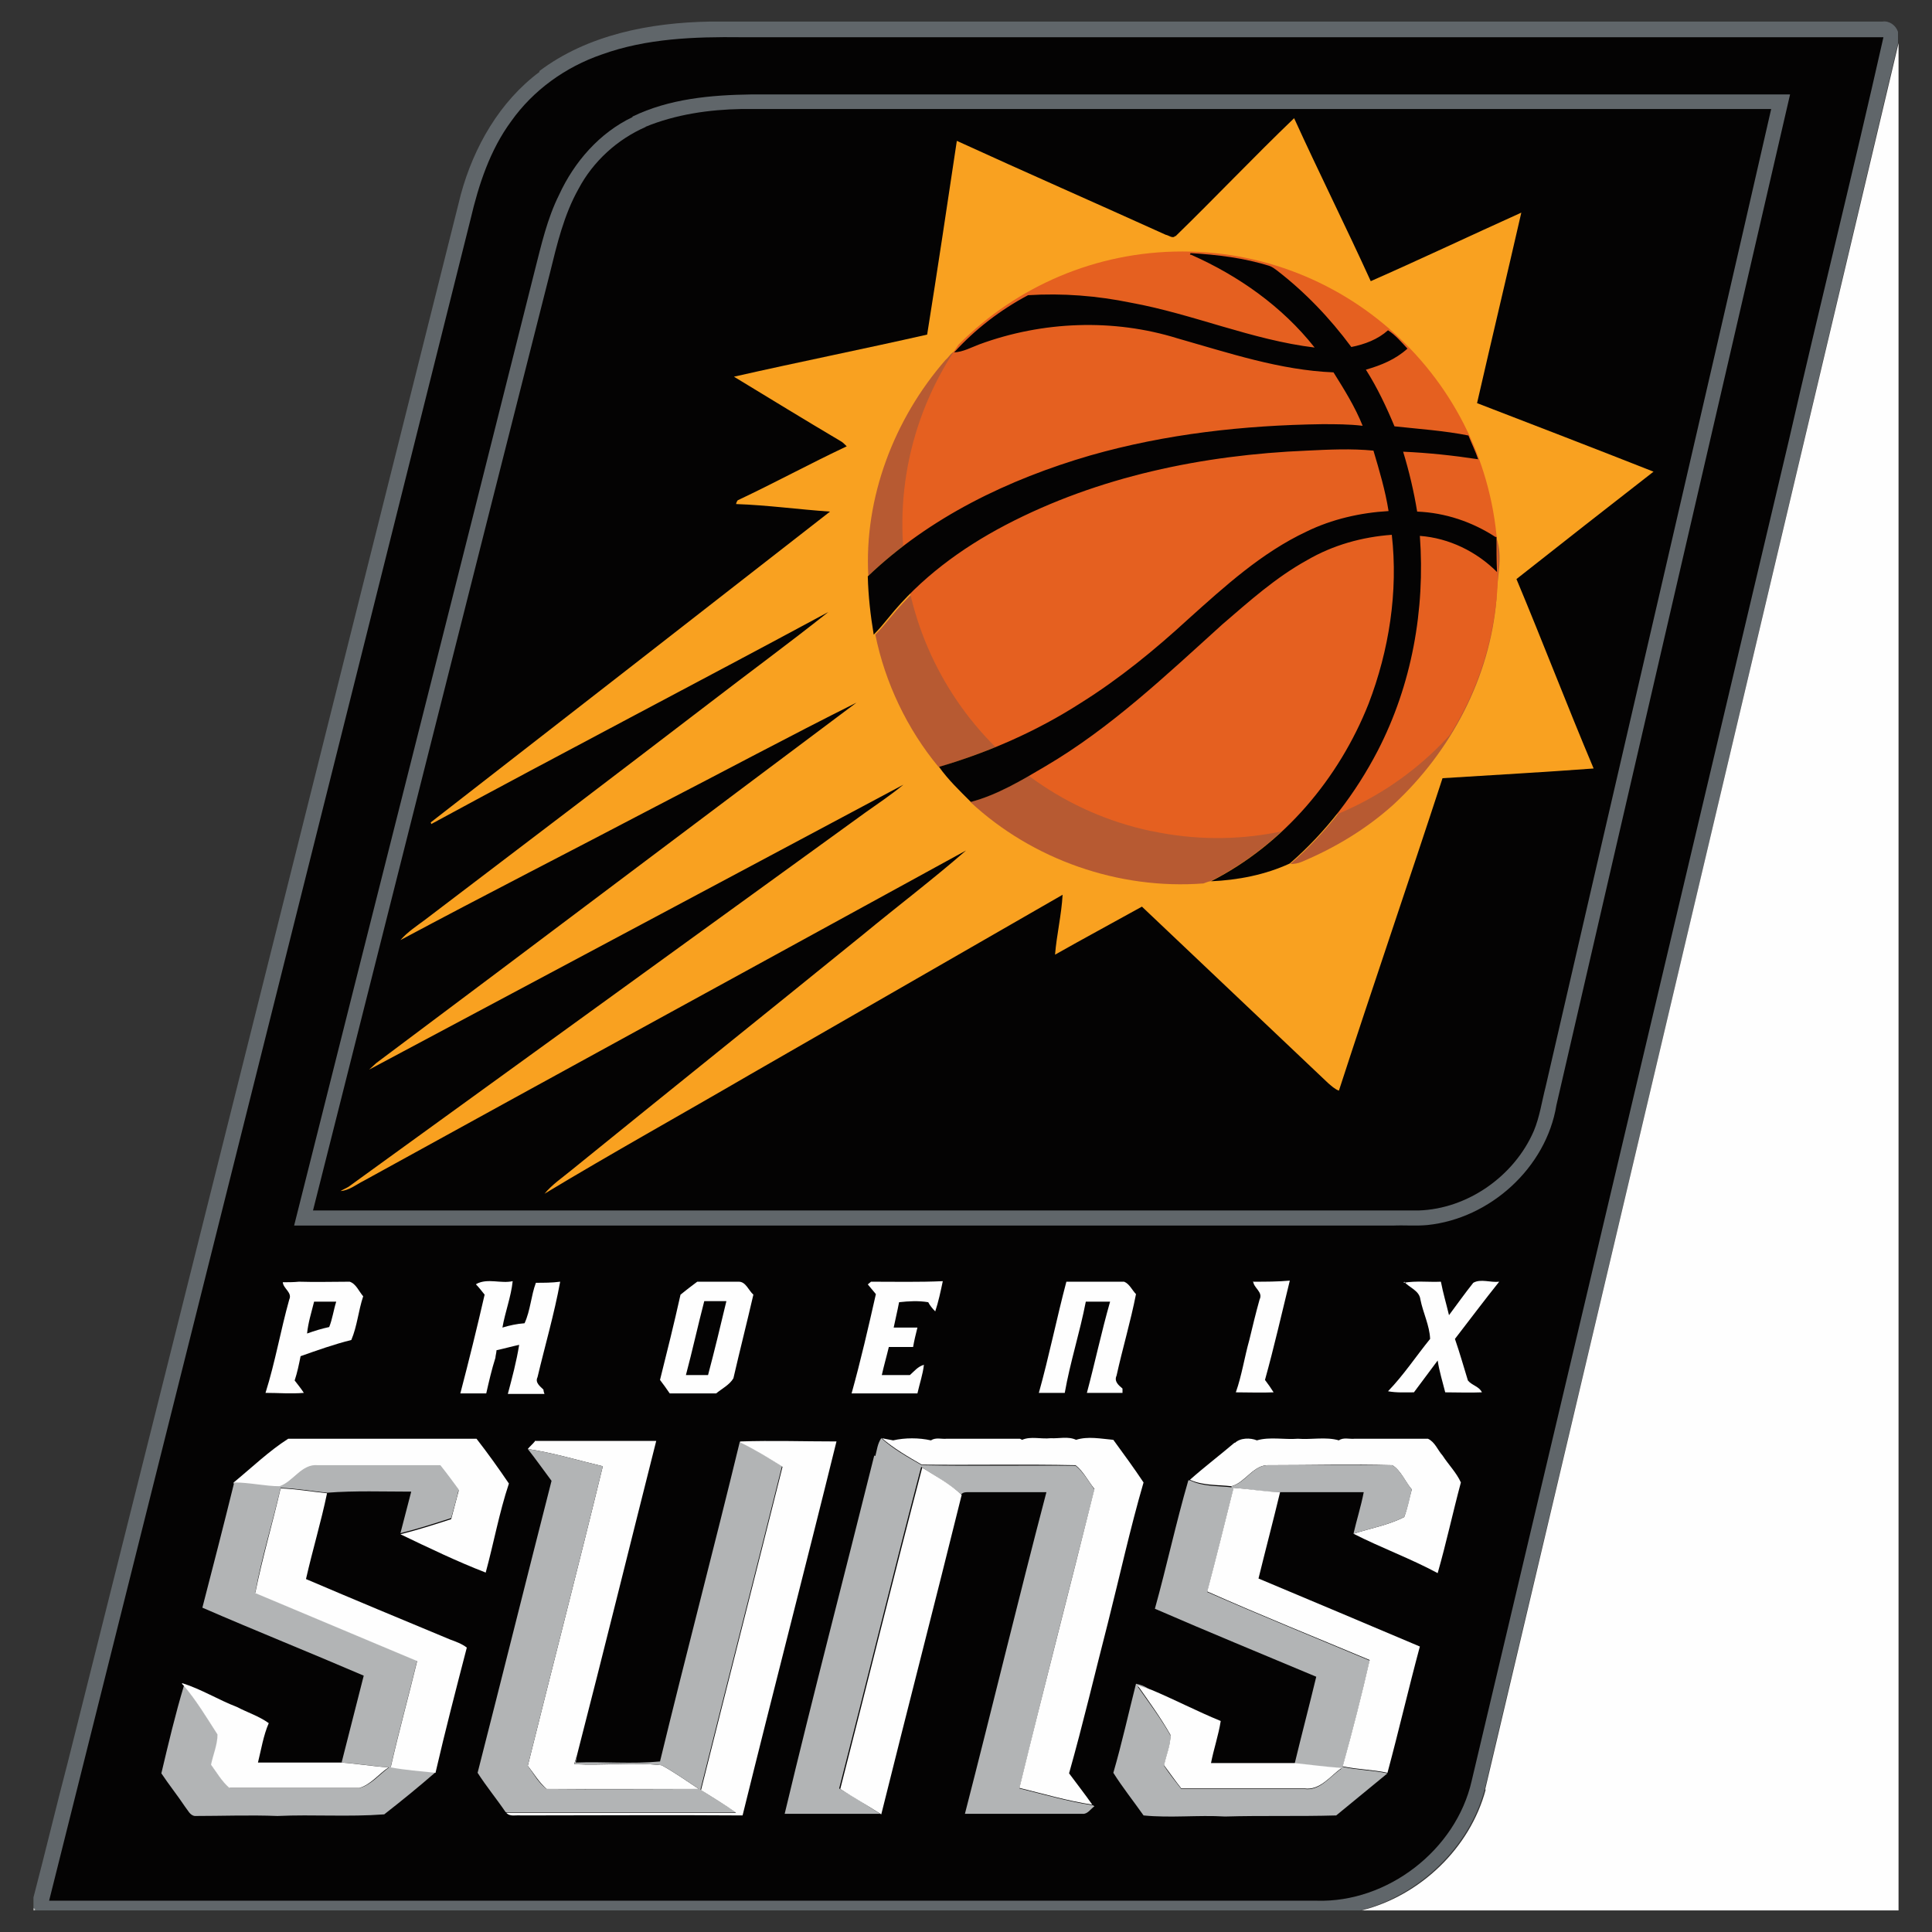
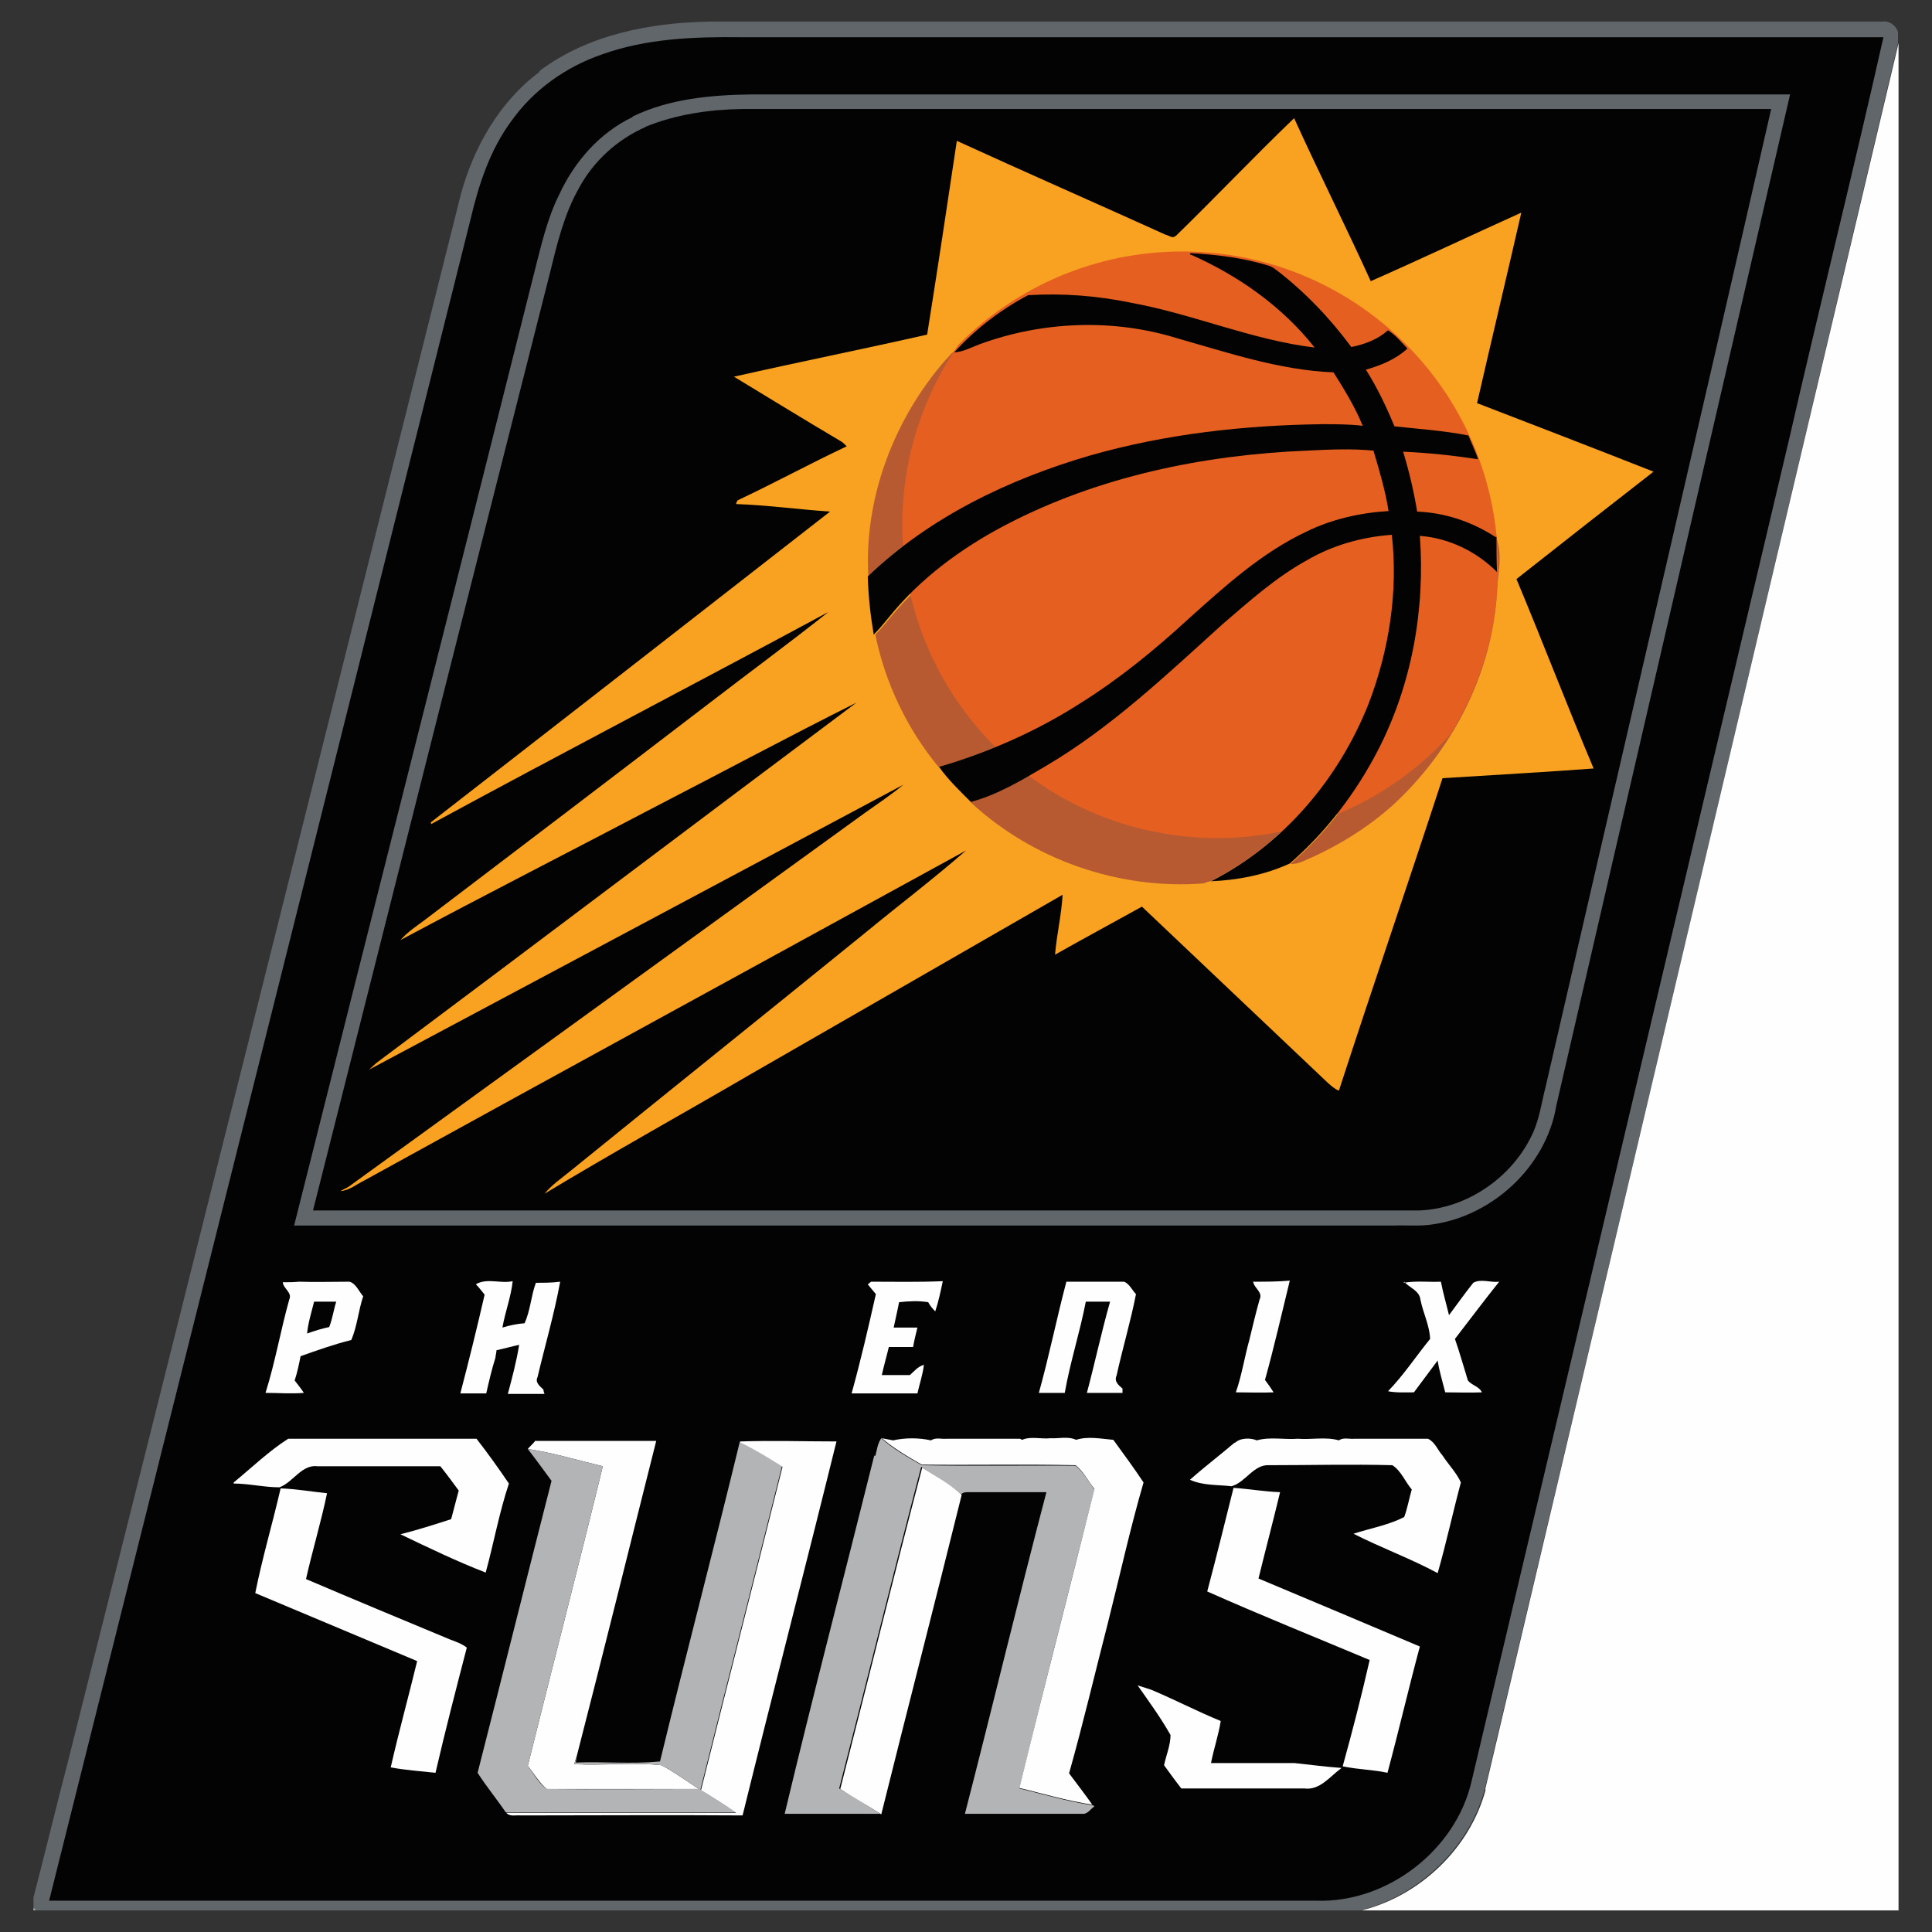
<svg xmlns="http://www.w3.org/2000/svg" xmlns:xlink="http://www.w3.org/1999/xlink" version="1.1" id="Layer_1" x="0px" y="0px" viewBox="0 0 358 358" style="enable-background:new 0 0 358 358;" xml:space="preserve">
  <rect x="0" y="0" width="358" height="358" fill="#333333" stroke="none" />
  <style type="text/css">
	.st0{fill:#60666A;}
	.st1{fill:#040303;}
	.st2{fill:#FEFEFE;}
	.st3{fill:#F9A120;}
	.st4{fill:#B75A32;}
	.st5{fill:#B2B4B5;}
	.st6{clip-path:url(#SVGID_00000000218528151327591090000004994940459239452039_);}
	.st7{fill:#E56020;}
</style>
  <g>
    <path class="st0" d="M99.9,13.2c9-6.8,20.6-9,31.6-9.2c72.4,0,144.9,0,217.3,0c1.3-0.2,2.5,0.7,2.9,1.9V8   c-25.5,107.9-51,215.8-76.6,323.6c-2.9,10.8-12.2,19.6-23,22.4H6.5v-0.3H6.2v-2.1c2.2-8.4,4.2-16.8,6.4-25.2   C36.9,229.6,61.1,132.8,85.4,36c2.4-8.8,7.2-17.2,14.6-22.7l0,0L99.9,13.2z" />
    <path class="st1" d="M111.5,10.1c8.3-3,17.2-3.3,25.9-3.2c70.5,0,141.1,0,211.6,0c-5.6,24.9-11.8,49.7-17.5,74.6   c-19.6,82.8-39.2,165.7-58.8,248.5c-2.9,12.8-15.6,22.6-28.7,22.2c-78.3,0-156.6,0-234.9,0c26-103.9,52.1-207.7,78.1-311.6   c1.5-6.4,3.6-12.8,7.5-18.1C98.8,16.7,104.8,12.4,111.5,10.1L111.5,10.1L111.5,10.1z" />
    <path class="st2" d="M275.2,331.6c25.5-107.9,51-215.8,76.6-323.6v346h-99.5c10.8-2.7,20.1-11.5,23-22.4l0,0H275.2z" />
    <path class="st0" d="M117.2,21.6c6.8-3.3,14.5-4,22-4.1c64.1,0,128.3,0,192.5,0c-14.4,62.4-28.9,124.8-43.3,187.3   c-1.9,11.6-12.3,21-23.9,22.2c-2.1,0.2-4.3,0-6.4,0.1c-67.9,0-135.7,0-203.6,0c14.8-59,29.8-118,44.6-177c1.2-4.7,2.3-9.6,4.5-14   c2.8-6.1,7.5-11.5,13.6-14.4l0,0L117.2,21.6z" />
    <path class="st1" d="M119.6,23.5c5.6-2.3,11.8-3.2,17.8-3.3c63.6,0,127.2,0,190.8,0c-13.8,60.4-27.9,120.8-41.8,181.2   c-0.7,2.7-1.1,5.6-2.2,8.2c-3.6,8.3-12.2,14.4-21.3,14.7c-68.3,0-136.6,0-204.9,0c14.6-57.9,29.2-115.8,43.9-173.7   c1.3-5.3,2.6-10.8,5.3-15.6c2.7-5.1,7.2-9.2,12.5-11.5l0,0L119.6,23.5z" />
    <path class="st3" d="M217.8,43.8c7.4-7.2,14.5-14.7,22-21.9C244.4,32,249.4,42,254,52.1c9.3-4.1,18.6-8.5,27.9-12.7   c-2.7,11.8-5.5,23.5-8.2,35.3c10.9,4.2,21.8,8.4,32.7,12.7c-8.5,6.6-16.9,13.2-25.4,19.9c4.9,11.7,9.4,23.5,14.3,35.1   c-9.3,0.7-18.6,1.2-28,1.8c-6.3,19.3-12.9,38.5-19.2,57.9c-0.8-0.3-1.4-0.9-2-1.4c-11.5-10.9-23-21.8-34.5-32.7   c-5.4,3-10.8,5.9-16.1,8.9c0.3-3.7,1.2-7.4,1.4-11.1c-19.3,11.1-38.6,22.2-57.9,33.3c-12.7,7.4-25.5,14.5-38.1,22.1   c1.4-1.7,3.2-2.9,4.9-4.3c18-14.6,36.1-29.1,54.1-43.7c6.3-5.2,12.9-10.2,19.1-15.6c-37.2,20.4-74.4,40.7-111.6,61.2   c-1.4,0.7-2.7,1.8-4.3,1.9c0.5-0.3,1-0.5,1.5-0.8c31.9-23.1,63.8-46.2,95.7-69.3c2.4-1.7,4.8-3.3,7.1-5.2c-33,17.6-66,35.2-99,52.8   c0.4-0.4,0.9-0.8,1.3-1.2c29.7-22.2,59.3-44.6,89-66.8c-12.4,6.2-24.7,12.8-37.1,19.2c-15.8,8.3-31.7,16.4-47.4,24.8   c1.3-1.5,3-2.6,4.6-3.8c17.5-13.3,35-26.6,52.5-40c7.4-5.7,14.9-11.2,22.2-17c-24.5,13.2-49.1,26-73.6,39.3c0,0,0-0.2-0.1-0.3   c24.7-19.2,49.4-38.4,74-57.6c-5.8-0.4-11.6-1.2-17.4-1.4c0-0.2,0.2-0.6,0.3-0.7c6.8-3.2,13.4-6.8,20.2-10c-0.4-0.4-0.8-0.8-1.2-1   c-6.6-3.9-13.1-7.9-19.7-11.9c11.9-2.7,23.9-5.1,35.8-7.8c1.9-11.9,3.7-23.9,5.5-35.9c12.9,5.9,25.9,11.6,38.7,17.4   c0.6,0.1,1.3,0.8,1.8,0.2l0,0V43.8z" />
    <path class="st4" d="M190.6,54.6c9.1-5.3,19.7-7.7,30.2-7.5c8.8,4,16.9,9.6,22.9,17.2c-11.6-1.4-22.5-6.2-34-8.3   C203.4,54.8,197,54.3,190.6,54.6L190.6,54.6z" />
    <path class="st4" d="M236.6,50.1c1.1,0,2.1,0.2,3.1,0.6c6.3,2.5,12.4,5.9,17.5,10.5c-1.9,1.7-4.3,2.6-6.8,3.1   C246.4,59,241.9,54.2,236.6,50.1L236.6,50.1L236.6,50.1z" />
    <path class="st4" d="M181.6,63.7c11.7-4.3,24.8-4.8,36.7-1.1c9.5,2.7,19,5.9,28.9,6.3c2,3.2,3.9,6.4,5.4,9.9   c-2.5-0.2-5-0.3-7.5-0.3c-14.5,0.1-29.1,1.7-43,5.8c-15.1,4.4-29.8,11.5-41.2,22.4c-0.8-14.5,4.8-29.1,14.3-40   c0.6-0.5,1-1.3,1.7-1.6c1.7-0.1,3.2-0.9,4.7-1.5l0,0V63.7z" />
    <path class="st4" d="M260.8,64.6L260.8,64.6c4.6,4.7,8.4,10.2,11.2,16.1c-4.5-0.9-9.2-1.2-13.7-1.7c-1.5-3.6-3.2-7.2-5.3-10.5   C255.8,67.7,258.6,66.6,260.8,64.6L260.8,64.6L260.8,64.6z" />
    <path class="st4" d="M186.4,97.3c17.2-9,36.6-13,55.9-13.8c4.1-0.2,8.2-0.4,12.3,0c1.1,3.7,2.1,7.4,2.8,11.2   c-5.3,0.3-10.5,1.5-15.2,3.8c-8.3,3.9-15.2,10.1-21.9,16.2c-6.3,5.7-12.8,11.2-20,15.6c-8.1,5.2-17,9-26.2,11.8h-0.2   c-5.8-7-9.9-15.6-11.7-24.5c1-1,1.9-2.1,2.8-3.2c5.9-7.2,13.5-12.8,21.6-17.1l0,0H186.4z" />
    <path class="st4" d="M260,83.7c4.7,0.3,9.3,0.8,13.9,1.4c1.6,4.6,3,9.5,3.1,14.4c-4.3-2.8-9.3-4.5-14.5-4.7   c-0.6-3.8-1.5-7.5-2.6-11.1l0,0L260,83.7z" />
    <path class="st4" d="M242.1,103.8c4.8-2.7,10.2-4.3,15.7-4.7c1.2,10.6-0.5,21.4-4.3,31.3c-5.5,13.9-15.7,26.1-29.2,32.9   c-0.3,0-1,0.3-1.3,0.4c-15.7,1.2-31.7-4.4-43.2-15.1c4.9-1.3,9.4-4,13.8-6.6c12.2-7.1,22.4-16.9,32.8-26.3   C231.3,111.4,236.3,107,242.1,103.8L242.1,103.8L242.1,103.8z" />
    <path class="st4" d="M263.1,99.4c5.4,0.5,10.5,2.9,14.3,6.7c0-2.1,0-4.3-0.1-6.4c1.3,3.7,0,7.5,0,11.3   c-1.2,14.5-8.4,28.2-19.1,38.1c-5,4.5-10.8,8-17,10.6c-0.7,0.3-1.4,0.4-2.1,0.4c6.7-5.8,12.2-13,16.3-20.9   C261.7,127,264.3,113.1,263.1,99.4L263.1,99.4L263.1,99.4z" />
    <path class="st2" d="M52.4,237.6c1,0,2,0,3-0.1c3.1,0.1,6.3,0,9.4,0c1.2,0.4,1.7,1.8,2.5,2.7c-0.9,2.7-1.1,5.5-2.2,8.1   c-3.2,0.8-6.3,1.9-9.4,3c-0.3,1.5-0.6,3-1.1,4.5c0.6,0.8,1.2,1.5,1.7,2.3c-2.4,0.2-4.7,0-7.1,0c1.8-5.7,2.8-11.6,4.4-17.3   C54.2,239.5,52.5,238.8,52.4,237.6C52.4,237.6,52.4,237.6,52.4,237.6z" />
    <path class="st2" d="M88.3,237.9c2.1-1.1,4.5,0,6.7-0.5c-0.3,2.9-1.4,5.7-1.9,8.6c1.3-0.4,2.7-0.7,4.1-0.8c1.1-2.4,1.2-5.1,2.1-7.5   c1.5,0,3,0,4.5-0.2c-1.1,6-2.8,11.8-4.2,17.7c-0.5,1,0.5,1.7,1.1,2.3c0,0.2,0.1,0.6,0.2,0.8c-2.3,0-4.5,0-6.8,0   c0.8-3,1.6-6,2.1-9.1c-1.4,0.3-2.8,0.7-4.2,1c0,0.4-0.2,1.1-0.2,1.4c-0.7,2.2-1.2,4.4-1.7,6.6c-1.6,0-3.2,0-4.8,0   c1.6-6.1,3.1-12.2,4.5-18.3c-0.5-0.6-1-1.3-1.6-1.9l0,0L88.3,237.9z" />
-     <path class="st2" d="M126.1,239.9c1-0.8,2-1.6,3.1-2.4c2.6,0,5.1,0,7.7,0c1.3,0,1.8,1.6,2.7,2.4c-1.2,5.2-2.5,10.3-3.7,15.5   c-0.7,1.2-2.1,1.9-3.2,2.8c-2.9,0-5.7,0-8.6,0c-0.6-0.9-1.2-1.7-1.8-2.5C123.6,250.5,124.9,245.3,126.1,239.9L126.1,239.9   L126.1,239.9z" />
    <path class="st2" d="M161.4,237.5c4.4,0,8.9,0.1,13.3-0.1c-0.4,1.9-0.8,3.8-1.4,5.6c-0.5-0.5-1-1.1-1.3-1.7c-1.8-0.3-3.6-0.2-5.4,0   c-0.3,1.6-0.7,3.2-1,4.7c1.5,0,2.9,0,4.4,0c-0.3,1.2-0.6,2.4-0.8,3.6c-1.5,0-3,0-4.5,0c-0.4,1.7-0.9,3.4-1.3,5.2c1.7,0,3.5,0,5.2,0   c0.8-0.7,1.5-1.6,2.6-1.9c-0.2,1.8-0.8,3.5-1.2,5.3c-4.1,0-8.1,0-12.2,0c1.7-6.1,3.1-12.2,4.5-18.4c-0.5-0.6-1-1.2-1.5-1.8   L161.4,237.5L161.4,237.5L161.4,237.5z" />
    <path class="st2" d="M197.5,237.5c3.6,0,7.2,0,10.8,0c1,0.4,1.5,1.6,2.2,2.3c-1,5.1-2.5,10.1-3.6,15.1c-0.5,1.1,0.4,1.8,1.1,2.4   c0,0.2,0,0.6,0,0.8c-2.2,0-4.4,0-6.6,0c1.5-5.6,2.7-11.3,4.3-16.9c-1.5,0-3,0-4.5,0c-1.1,5.7-2.9,11.2-3.9,16.9c-1.6,0-3.2,0-4.8,0   c1.9-6.8,3.3-13.8,5.1-20.6l0,0L197.5,237.5z" />
    <path class="st2" d="M232.3,237.5c2.2,0,4.5,0,6.7-0.2c-1.5,6.1-2.9,12.3-4.6,18.4c0.6,0.8,1.1,1.5,1.6,2.3c-2.3,0.1-4.6,0-7,0   c1.1-3.1,1.6-6.5,2.5-9.7c0.6-2.5,1.2-5,1.9-7.5c0.7-1.4-1.1-2.1-1.2-3.4l0,0L232.3,237.5z" />
    <path class="st2" d="M260.1,237.7c2.3-0.4,4.6-0.1,6.9-0.2c0.4,2.1,1,4.1,1.5,6.2c1.5-2,2.9-4,4.5-6c1.4-0.8,3.2,0,4.8-0.2   c-2.8,3.5-5.5,7.1-8.2,10.6c0.9,2.6,1.6,5.1,2.4,7.7c0.7,0.9,2.1,1.1,2.6,2.2c-2.3,0.1-4.5,0-6.8,0c-0.5-2-1.1-3.9-1.4-5.9   c-1.5,2-3,4-4.4,5.9c-1.6,0-3.2,0.1-4.8-0.2c2.9-3,5.2-6.5,7.8-9.7c-0.1-2.5-1.3-4.8-1.8-7.3c-0.2-1.7-2.1-2.2-3-3.3l0,0   L260.1,237.7z" />
    <path class="st1" d="M130.5,241.1c1.4,0,2.7,0,4.1,0c-1.1,4.6-2.2,9.2-3.4,13.7c-1.4,0-2.7,0-4.1,0   C128.3,250.3,129.3,245.7,130.5,241.1L130.5,241.1z" />
    <path class="st1" d="M58.2,241.2c1.4,0,2.7,0,4.1,0c-0.5,1.6-0.7,3.2-1.3,4.7c-1.4,0.3-2.7,0.7-4.1,1.2   C57.1,245.1,57.7,243.2,58.2,241.2L58.2,241.2L58.2,241.2z" />
    <path class="st2" d="M43.3,274.7c3.3-2.7,6.5-5.8,10.1-8.1c11.6,0,23.3,0,34.9,0c2.1,2.7,4.1,5.5,6,8.3c-1.8,5.4-2.8,11-4.3,16.5   c-5.4-2.1-10.6-4.6-15.8-7.1c3.2-0.8,6.3-1.8,9.4-2.8c0.5-1.8,0.9-3.5,1.4-5.3c-1.1-1.5-2.2-3-3.4-4.5c-7.6,0-15.2,0-22.7,0   c-3-0.4-4.5,2.9-7.1,3.9c-2.9,0-5.7-0.7-8.5-0.7l0,0L43.3,274.7z" />
    <path class="st2" d="M99.1,267c7.5,0,15,0,22.5,0c-4.9,19.4-9.7,38.9-14.7,58.3c-0.2,0.5-0.3,1-0.5,1.6c5.4,0.3,10.8-0.4,16.2,0.2   c2.4,1.3,4.6,2.9,6.9,4.4c-9.4,0-18.8,0-28.2,0c-1.4-1.2-2.4-2.9-3.5-4.3c4.6-18.5,9.4-37,13.9-55.5c-4.6-1.1-9.2-2.5-13.9-3.2   c0.4-0.5,0.9-0.9,1.3-1.4l0,0V267z" />
    <path class="st5" d="M137.1,267.1L137.1,267.1c2.7,1.4,5.3,2.9,7.8,4.6c-5,20-10.1,39.9-15.1,59.9c2.1,1.4,4.4,2.7,6.5,4.2   c-14.2,0-28.4,0-42.6,0c-1.7-2.5-3.6-4.8-5.2-7.3c4.6-18,9.1-36.1,13.7-54.1c-1.5-2-2.9-4-4.4-5.9c4.7,0.7,9.3,2.1,13.9,3.2   c-4.5,18.5-9.3,37-13.9,55.5c1.1,1.5,2,3.2,3.5,4.3c9.4,0.1,18.8,0,28.2,0c-2.3-1.5-4.5-3.1-6.9-4.4c-5.4-0.6-10.8,0-16.2-0.2   c0.2-0.5,0.3-1,0.5-1.6c0,0.3-0.2,1-0.2,1.3c5.2-0.2,10.4,0.3,15.6-0.2C127.1,306.6,132.3,286.9,137.1,267.1L137.1,267.1   L137.1,267.1z" />
    <path class="st2" d="M137.2,267.1c5.9-0.2,11.8,0,17.8,0c-5.7,23.1-11.7,46.2-17.4,69.3c-13.7-0.1-27.4,0-41.1,0   c-0.9-0.1-2,0.3-2.7-0.5c14.2,0,28.4,0,42.6,0c-2.1-1.5-4.3-2.8-6.5-4.2c5-20,10.1-39.9,15.1-59.9c-2.5-1.6-5.1-3.2-7.8-4.5l0,0   V267.1z" />
    <path class="st5" d="M162.2,269.8c0.3-1.1,0.4-2.3,1.1-3.3c2.2,2,4.9,3.5,7.5,5c9.5,0.2,19,0,28.5,0.1c1.5,1.2,2.4,2.9,3.5,4.4   c-4.7,18.5-9.4,36.9-13.9,55.4c4.5,1.1,8.9,2.4,13.5,3.1c0.1,0,0.3,0.1,0.4,0.2c-0.7,0.5-1.3,1.5-2.2,1.4c-7.3,0-14.5,0-21.8,0   c5.1-19.8,9.9-39.8,15.1-59.6c-4.8,0-9.6,0-14.5,0c-0.5,0-0.9,0-1.3,0.4c-2.2-2-4.9-3.4-7.4-5.1c-5.2,19.8-10.1,39.8-15.2,59.6   c2.6,1.5,5.1,3.1,7.6,4.7c-5.9,0-11.8,0-17.7,0c5.3-22.2,11.1-44.3,16.6-66.4l0,0L162.2,269.8z" />
    <path class="st2" d="M163.4,266.5c0.5,0.1,1.6,0.3,2.1,0.4c2.2-0.5,4.8-0.5,7,0c0.9-0.6,2-0.2,2.9-0.3c4.5,0,9.1,0,13.6,0l0.4,0.2   c1.6-0.7,3.5-0.1,5.3-0.3c1.5,0.1,3.2-0.4,4.7,0.3c2.2-0.7,4.6-0.2,6.9,0c1.9,2.6,3.8,5.2,5.6,7.9c-2.5,8.6-4.4,17.3-6.6,26   c-2.4,9.3-4.6,18.7-7.2,27.9c1.4,1.9,2.9,3.8,4.3,5.8c-4.6-0.7-9-2-13.5-3.1c4.5-18.5,9.3-36.9,13.9-55.4c-1.2-1.5-2-3.2-3.5-4.4   c-9.5-0.2-19,0-28.5-0.1c-2.6-1.5-5.2-3-7.5-5l0,0L163.4,266.5z" />
    <path class="st2" d="M228.8,267.4c1-1,2.9-1,4.1-0.5c2.4-0.7,5.1-0.1,7.6-0.3c2.5,0.2,5.2-0.4,7.6,0.3c0.8-0.6,2-0.2,2.9-0.3   c4.5,0,9.1,0,13.6,0c1.3,0.6,1.8,2.1,2.7,3.1c1.1,1.7,2.6,3.2,3.4,5c-1.5,5.6-2.7,11.2-4.3,16.8c-5-2.7-10.5-4.7-15.6-7.3   c3.1-1,6.5-1.6,9.4-3.1c0.6-1.6,0.9-3.4,1.4-5.1c-1.2-1.4-2-3.5-3.6-4.5c-7.6-0.2-15.2,0-22.8,0c-2.9-0.2-4.4,3.2-7,3.9   c-2.6-0.3-5.3-0.1-7.7-1.2c2.7-2.4,5.6-4.6,8.3-6.9l0,0V267.4z" />
-     <path class="st5" d="M51.8,275.4c2.6-0.9,4.1-4.2,7.1-3.9c7.6,0,15.2,0,22.7,0c1.2,1.5,2.3,3,3.4,4.5c-0.4,1.8-0.9,3.5-1.4,5.3   c-3.1,1-6.2,2-9.4,2.8c0.7-2.6,1.3-5.1,2-7.7c-5.2,0-10.4-0.2-15.6,0.2c-2.9-0.3-5.7-0.8-8.6-0.9c-1.5,6.5-3.5,12.8-4.7,19.4   c10,4.2,20,8.4,30,12.6c-1.6,6.6-3.4,13.1-4.9,19.7c2.8,0.4,5.5,0.7,8.3,1c-3.1,2.7-6.3,5.3-9.5,7.8c-6.6,0.5-13.2,0-19.8,0.3   c-5.1-0.2-10.2,0-15.3,0c-0.9-0.1-1.3-1.1-1.8-1.7c-1.4-2.1-3-4.1-4.4-6.2c1.3-5.5,2.6-11,4.2-16.3c2.4,2.8,4.3,6,6.3,9.1   c0,1.9-0.8,3.8-1.2,5.6c1.1,1.5,2,3.1,3.4,4.3c8,0,16.1,0,24.1,0c2.1-0.6,3.6-2.5,5.4-3.8c-2.9-0.2-5.8-0.7-8.8-0.9   c1.4-5.4,2.7-10.7,4.1-16.1c-10-4.3-20-8.3-29.9-12.6c2-7.7,4-15.5,5.9-23.2c2.9,0,5.7,0.7,8.5,0.7l0,0L51.8,275.4z" />
-     <path class="st5" d="M228.2,275.4c2.6-0.6,4.1-4.1,7-3.9c7.6,0,15.2,0,22.8,0c1.6,1,2.4,3,3.6,4.5c-0.4,1.7-0.7,3.4-1.4,5.1   c-2.9,1.5-6.3,2.1-9.4,3.1c0.6-2.6,1.4-5.1,1.9-7.7c-5.2,0-10.3,0-15.5,0c-2.9,0-5.8-0.6-8.6-0.8c-1.6,6.4-3.2,12.9-4.9,19.3   c10,4.4,20.1,8.5,30.1,12.7c-1.5,6.6-3.2,13.2-5,19.7c2.7,0.6,5.5,0.6,8.3,1.2c-3.2,2.6-6.3,5.2-9.5,7.8c-6.9,0.2-13.7,0-20.6,0.2   c-5-0.3-10.1,0.3-15.1-0.2c-1.9-2.7-3.9-5.2-5.6-7.9c1.6-5.5,2.8-11,4.2-16.5c1,0.2,2,0.6,2.8,1.3c-0.6-0.2-1.9-0.6-2.5-0.8   c2.1,3,4.3,5.9,6.1,9.1c0,1.9-0.8,3.7-1.2,5.6c1,1.5,2.1,2.9,3.2,4.3c7.6,0,15.2,0,22.8,0c2.9,0.4,4.7-2.3,6.9-3.8   c-2.9-0.2-5.8-0.6-8.7-0.9c1.3-5.4,2.7-10.7,4-16.1c-10-4.2-20-8.3-29.9-12.6c2.2-7.9,3.9-15.9,6.2-23.8h0.3c2.4,1.2,5.2,1,7.7,1.3   l0,0L228.2,275.4z" />
    <path class="st2" d="M170.8,271.9c2.5,1.6,5.2,3,7.4,5.1c-4.9,19.8-10,39.5-14.9,59.2c-2.5-1.6-5.1-3.1-7.6-4.7   c5.1-19.9,10-39.8,15.2-59.6l0,0H170.8z" />
    <path class="st2" d="M52,275.8c2.9,0.1,5.7,0.6,8.6,0.9c-1.1,5.3-2.7,10.6-3.9,15.9c8.9,3.8,17.8,7.5,26.7,11.2   c1.1,0.4,2.2,0.8,3.1,1.5c-2,7.7-4,15.4-5.8,23.2c-2.8-0.3-5.6-0.5-8.3-1c1.5-6.6,3.3-13.1,4.9-19.7c-10-4.2-20-8.4-30-12.6   C48.6,288.7,50.5,282.3,52,275.8L52,275.8z" />
    <path class="st2" d="M228.6,275.7c2.9,0.2,5.7,0.7,8.6,0.8c-1.3,5.4-2.7,10.7-4,16c10,4.2,20,8.4,29.9,12.6   c-2.1,7.8-3.9,15.6-6,23.4c-2.7-0.6-5.5-0.6-8.3-1.2c1.8-6.5,3.5-13.1,5-19.7c-10-4.2-20.2-8.3-30.1-12.7   c1.7-6.4,3.3-12.9,4.9-19.3l0,0V275.7z" />
-     <path class="st2" d="M33.8,311.9c3.5,1.1,6.7,3.1,10.1,4.4c1.9,1,4.1,1.7,5.9,3c-1,2.3-1.4,4.9-2,7.3c5.1,0,10.3,0,15.4,0   c2.9,0.2,5.8,0.7,8.8,0.9c-1.8,1.2-3.3,3.2-5.4,3.8c-8,0-16.1,0-24.1,0c-1.4-1.2-2.3-2.8-3.4-4.3c0.4-1.9,1.2-3.7,1.2-5.6   c-2-3.1-3.9-6.3-6.3-9.1l-0.3-0.3l0,0L33.8,311.9z" />
    <path class="st2" d="M210.8,312.3c0.6,0.2,1.9,0.6,2.5,0.8c4.3,1.8,8.5,4,12.9,5.8c-0.4,2.6-1.3,5.2-1.8,7.8c5.2,0,10.3,0,15.5,0   c2.9,0.3,5.8,0.7,8.7,0.9c-2.1,1.5-4,4.2-6.9,3.8c-7.6,0-15.2,0-22.8,0c-1.1-1.4-2.1-2.8-3.2-4.3c0.4-1.9,1.2-3.7,1.2-5.6   C215.1,318.3,212.9,315.3,210.8,312.3L210.8,312.3L210.8,312.3z" />
    <polygon class="st5" points="6.2,353.6 6.5,353.7 6.5,354 6.2,354 6.2,353.6  " />
    <g>
      <defs>
        <path id="SVGID_1_" d="M160.6,105.1c0,32.3,26.2,58.5,58.5,58.5s58.5-26.2,58.5-58.5s-26.2-58.5-58.5-58.5     S160.6,72.8,160.6,105.1" />
      </defs>
      <clipPath id="SVGID_00000133495040862519839700000011197380386951091105_">
        <use xlink:href="#SVGID_1_" style="overflow:visible;" />
      </clipPath>
      <g style="clip-path:url(#SVGID_00000133495040862519839700000011197380386951091105_);">
        <path class="st7" d="M213.4,154c31.4,6.7,62.4-13.3,69-44.8c6.7-31.4-13.3-62.4-44.8-69.1c-31.4-6.7-62.3,13.3-69.1,44.8     c-6.7,31.4,13.3,62.4,44.8,69.1" />
      </g>
    </g>
    <path class="st1" d="M220.6,46.9c5,0.3,10,0.9,14.7,2.4c0.5,0.2,0.9,0.5,1.3,0.8c5.2,4,9.8,8.8,13.8,14.2c2.5-0.5,4.9-1.4,6.8-3.1   c1.4,0.9,2.5,2.2,3.6,3.4c-2.2,2-4.9,3.1-7.7,3.9c2.1,3.3,3.8,6.9,5.3,10.5c4.6,0.5,9.2,0.8,13.7,1.7c0.6,1.5,1.3,2.9,1.8,4.4   c-4.6-0.7-9.3-1.2-13.9-1.4c1.1,3.6,2,7.4,2.6,11.1c5.2,0.2,10.2,1.9,14.5,4.7h0.2c0,2.3,0,4.4,0.1,6.5c-3.8-3.8-8.9-6.3-14.3-6.7   c1,13.7-1.5,27.6-7.8,39.8c-4.1,7.9-9.6,15.1-16.3,20.9c-4.5,2.1-9.7,3.1-14.6,3.3c13.4-6.8,23.7-19,29.2-32.9   c3.8-9.9,5.5-20.8,4.3-31.3c-5.5,0.4-10.9,1.9-15.7,4.7c-5.8,3.2-10.7,7.6-15.7,11.9c-10.4,9.4-20.7,19.2-32.8,26.3   c-4.4,2.6-8.9,5.3-13.8,6.6c-2.1-2.1-4.2-4.1-5.9-6.5c9.2-2.7,18.1-6.6,26.2-11.8c7.2-4.5,13.8-9.9,20-15.6   c6.8-6.1,13.6-12.3,21.9-16.2c4.7-2.3,10-3.5,15.2-3.8c-0.6-3.8-1.7-7.5-2.8-11.2c-4.1-0.4-8.2-0.2-12.3,0   c-19.3,0.8-38.7,4.8-55.9,13.8c-8.2,4.3-15.8,9.9-21.6,17.1c-0.9,1.1-1.8,2.2-2.8,3.2c-0.6-3.6-1-7.1-1.1-10.8   c11.5-11,26.1-18,41.2-22.4c14-4,28.5-5.6,43-5.8c2.5,0,5,0,7.5,0.3c-1.4-3.5-3.4-6.7-5.4-9.9c-9.9-0.4-19.4-3.6-28.9-6.3   c-11.9-3.7-25-3.2-36.7,1.1c-1.6,0.6-3,1.4-4.7,1.5c3.9-4.3,8.6-7.9,13.7-10.6c6.4-0.4,12.8,0.1,19.1,1.4c11.5,2.1,22.4,6.9,34,8.3   c-6-7.6-14.1-13.3-22.9-17.2h-0.2L220.6,46.9z" />
  </g>
</svg>